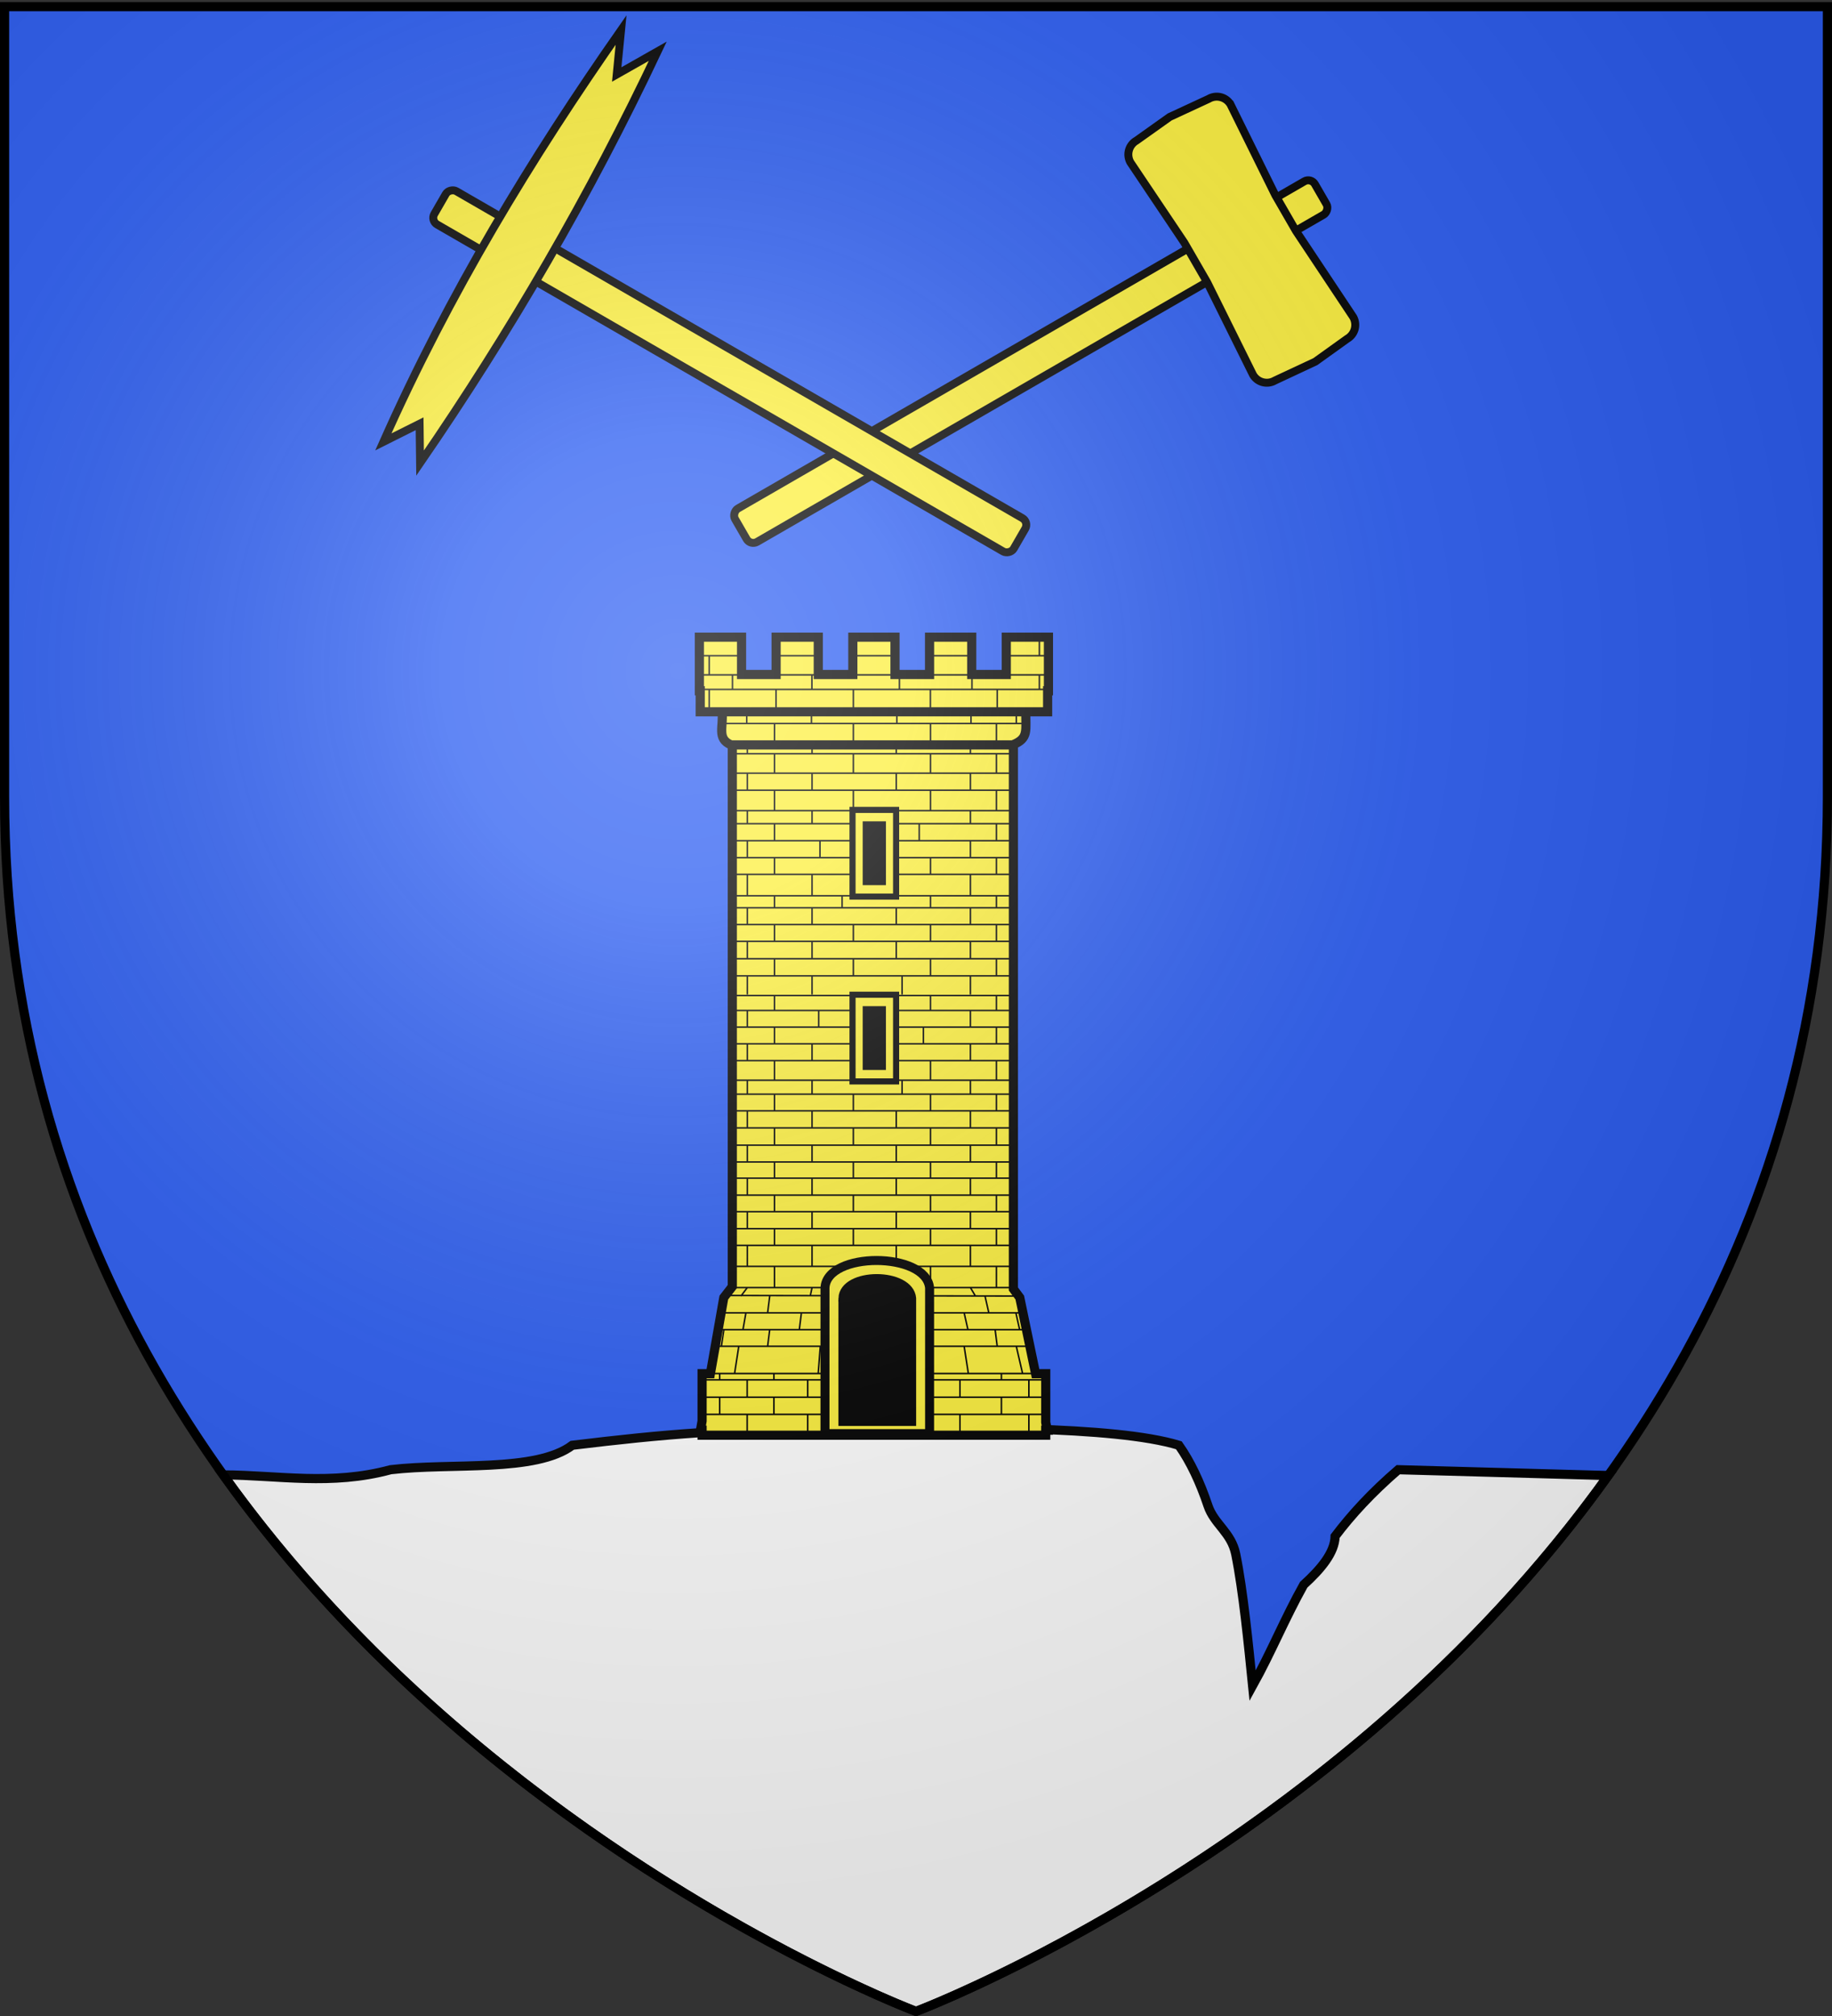
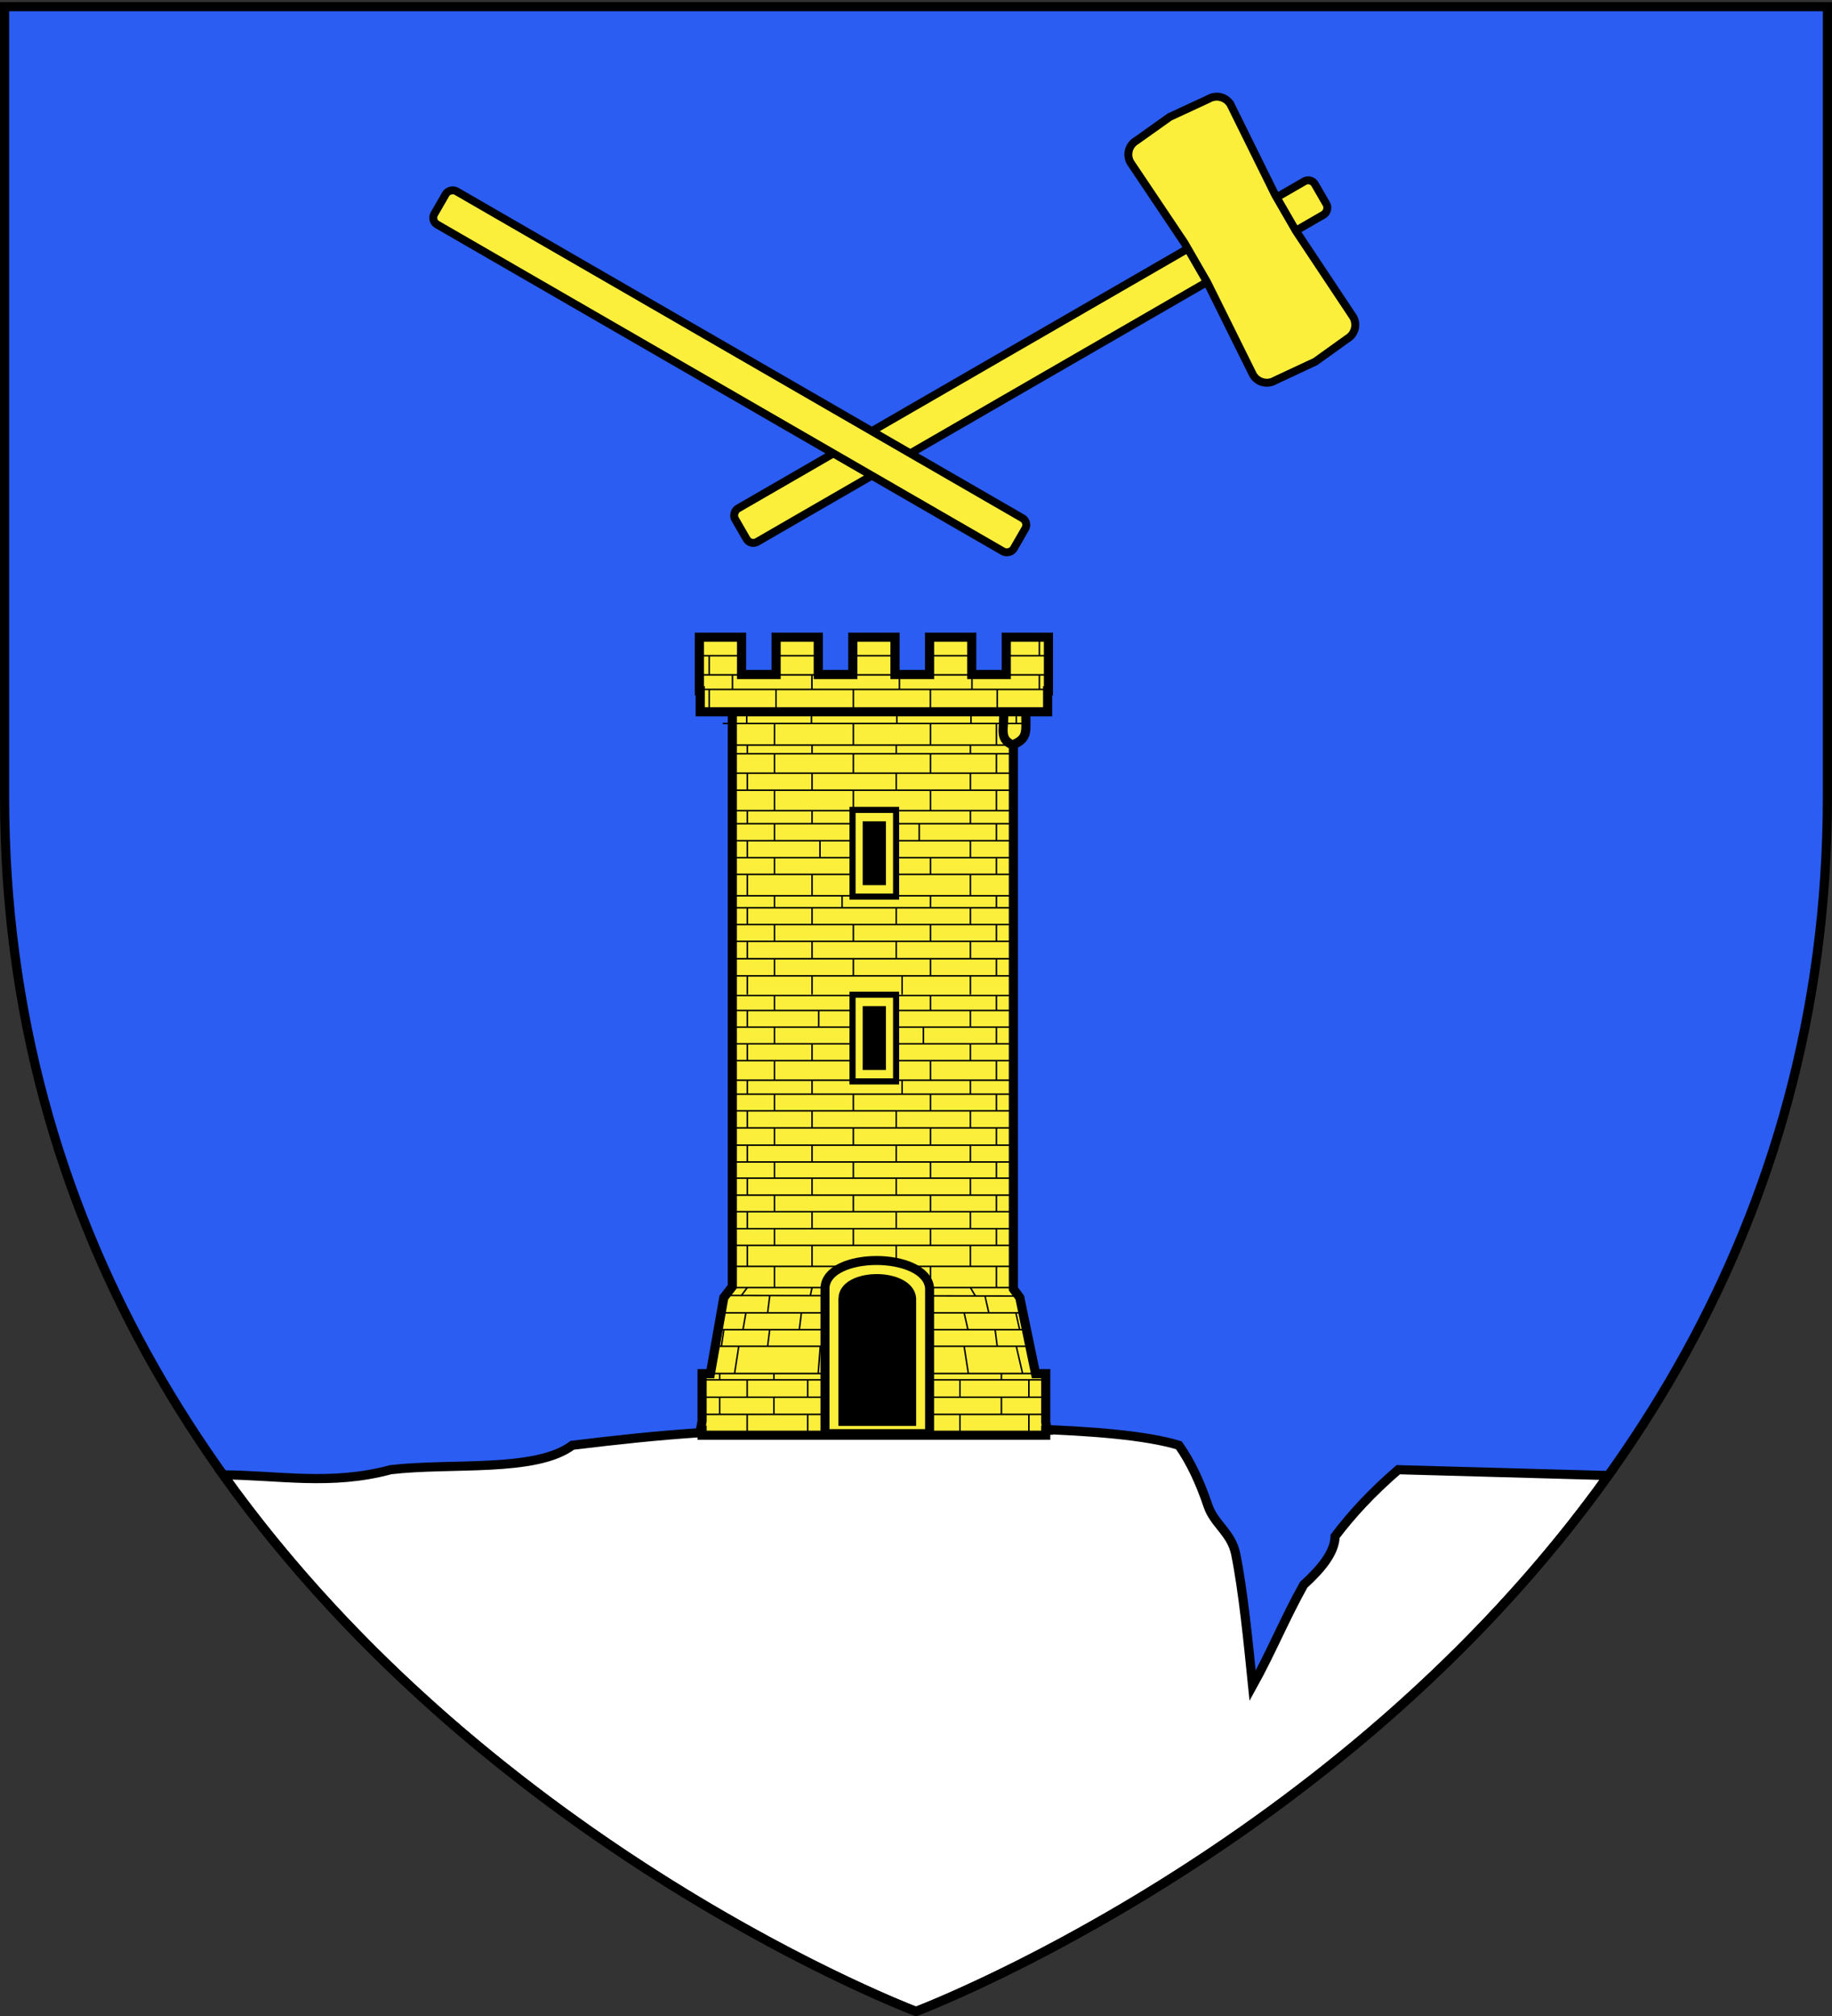
<svg xmlns="http://www.w3.org/2000/svg" xmlns:xlink="http://www.w3.org/1999/xlink" width="600" height="660" version="1.0">
  <rect width="100%" height="100%" fill="#333333" stroke="none" />
  <defs>
    <g id="c">
      <path id="b" d="M0 0v1h.5L0 0z" transform="rotate(18 3.157 -.5)" />
      <use xlink:href="#b" width="810" height="540" transform="scale(-1 1)" />
    </g>
    <g id="d">
      <use xlink:href="#c" width="810" height="540" transform="rotate(72)" />
      <use xlink:href="#c" width="810" height="540" transform="rotate(144)" />
    </g>
    <radialGradient xlink:href="#a" id="e" cx="221.445" cy="226.331" r="300" fx="221.445" fy="226.331" gradientTransform="matrix(1.353 0 0 1.349 -77.63 -85.747)" gradientUnits="userSpaceOnUse" />
    <linearGradient id="a">
      <stop offset="0" style="stop-color:white;stop-opacity:.314" />
      <stop offset=".19" style="stop-color:white;stop-opacity:.251" />
      <stop offset=".6" style="stop-color:#6b6b6b;stop-opacity:.125" />
      <stop offset="1" style="stop-color:black;stop-opacity:.125" />
    </linearGradient>
  </defs>
  <g style="display:inline">
    <path d="M300 658.5s298.5-112.32 298.5-397.772V2.176H1.5v258.552C1.5 546.18 300 658.5 300 658.5z" style="fill:#2b5df2;fill-opacity:1;fill-rule:evenodd;stroke:none;stroke-width:1px;stroke-linecap:butt;stroke-linejoin:miter;stroke-opacity:1" />
    <path d="M276.594 467.563c-38.595.207-58.712 1.91-89.156 5.593-11.977 8.992-39.667 5.653-59.5 8-19.46 5.273-36.73 1.794-54.844 1.688C161.408 606.367 300 658.5 300 658.5s138.397-52.081 226.719-175.438l-68.782-1.906c-8.728 7.522-15.35 14.75-20.668 21.783-.152 5.397-4.588 10.68-10.304 15.893-6.239 11.18-10.62 22.045-16.724 33.043-1.397-13.791-3.089-31.027-5.53-43.086-1.43-7.068-7.046-9.779-9.083-15.836-2.564-7.624-5.68-14.326-9.534-19.797-21.197-6.46-72.144-5.86-109.5-5.594z" style="fill:#fff;fill-opacity:1;fill-rule:evenodd;stroke:#000;stroke-width:3;stroke-linecap:butt;stroke-linejoin:miter;stroke-opacity:1;display:inline;stroke-miterlimit:4;stroke-dasharray:none" />
    <path d="M239.84 230.662v190.546l-2.784 3.588-4.393 24.936h-2.718v15.46l-.533 3.029h.533v1.644h112.544v-1.644h.533l-.533-2.557v-15.932h-3.317l-5.186-24.936-2.088-2.815v-191.32H239.84z" style="fill:#fcef3c;fill-opacity:1;stroke:#000;stroke-width:3;stroke-miterlimit:4;stroke-dasharray:none;stroke-opacity:1" />
-     <path d="M236.453 232.744h99.528c-.153 6.376 1.107 8.98-4.365 11.129h-92.162c-4.881-2.073-2.352-6.055-3.001-11.13z" style="fill:#fcef3c;fill-opacity:1;stroke:#000;stroke-width:3;stroke-miterlimit:4;stroke-dasharray:none;stroke-opacity:1" />
+     <path d="M236.453 232.744h99.528c-.153 6.376 1.107 8.98-4.365 11.129c-4.881-2.073-2.352-6.055-3.001-11.13z" style="fill:#fcef3c;fill-opacity:1;stroke:#000;stroke-width:3;stroke-miterlimit:4;stroke-dasharray:none;stroke-opacity:1" />
    <path d="M229.055 208.598v17.543h.275v6.888h113.78v-6.888h.269v-17.543h-13.811v12.218H318.25v-12.218H304.44v12.218h-11.317v-12.218H279.31v12.218h-11.317v-12.218h-13.81v12.218h-11.318v-12.218h-13.81z" style="fill:#fcef3c;fill-opacity:1;stroke:#000;stroke-width:3;stroke-miterlimit:4;stroke-dasharray:none;stroke-opacity:1" />
    <path d="M304 214.663h14.278m10.998 0h14.47m-14.084-5.52h13.312m-38.78 0h13.891m-63.862 0h13.313m-13.699 5.52h13.506m11.769-5.52h13.506m-13.506 5.52h14.084m-63.09 242.75H342.78M240.14 325.907h91.259m-91.645 4.897h92.03m-92.03 5.453h91.838m-91.838 5.463h91.838m-91.838 5.51h91.645m-91.645 6.418h92.224m-91.838 4.565h91.645m-91.645 5.463h91.645m-91.838 5.58h91.838m-91.838 5.654h91.838m-92.224 5.502h92.224m-92.031 5.29h92.03m-92.61 5.564h92.418m-91.645 5.409h91.838m-91.645 5.574h91.452m-91.645 5.463h91.645m-91.452 6.867h91.645m-91.838 6.95h91.838m-96.083 8.267h98.977m-99.749 5.506h101.1m-101.872 5.443h103.415m-105.71 8.92h108.415m-110.171 2.067h112.096m-97.446-88.056v5.58m0 5.53v5.58m0 5.335v5.565m0 5.409v5.574m0 5.463v6.867m0 6.95-2.112 2.8m1.648 5.467-.96 5.506m-1.375 5.443-1.375 8.92m4.125 2.067v5.683m0 5.491v6.491m.05-115.749v4.565m0-16.493v5.51m0-16.426v5.453m21.2 27.42v5.578m0 5.53v5.582m0 5.334v5.565m0 5.409v5.574m0 5.463v6.867m0 6.95-.6 2.8m-2.887 5.467-.687 5.506m6.876 5.443-.688 8.92m-3.438 2.067v5.683m0 5.491v6.491m1.425-115.749v4.565m0-16.493v5.51m2.182-16.426v5.453m-31.058 99.045-.824 5.443m-.55 8.92v2.067m0 5.683v5.491m17.945-104.693v5.463m0 5.58v5.58m0 5.579v5.286m0 5.565v5.409m0 5.574v5.463m0 6.867v6.95m-1.558 2.8-.687 5.467m.687 5.506-.687 5.443m2.062 8.92v2.067m0 5.683v5.491m.183-115.676v6.418m0-17.39v5.462m0-15.813v4.897m25.832 27.41v5.462m0 5.58v5.58m0 5.579v5.286m0 5.565v5.409m0 5.574v5.463m0 6.867v6.95m0 2.8-.415 5.467m-2.336 5.506-.414 5.443m.414 8.92v2.067m0 5.683v5.491m2.75-115.676v6.418m0-17.39v5.462m0-15.813v4.897m53.23 98.992 1.232 5.506m-1.096 5.443 2.062 8.92m2.063 2.067v5.683m0 5.491v6.491m-19.153-105.72v5.578m0 5.53v5.582m0 5.334v5.565m0 5.409v5.574m0 5.463v6.867m0 6.95 1.663 2.8m-3.711 5.467 1.239 5.506m-1.239 5.443 1.375 8.92m-2.75 2.067v5.683m0 5.491v6.491m3.423-115.749v4.565m0-16.493v5.51m0-16.426v5.453m-24.288 27.42v5.578m0 5.53v5.582m0 5.334v5.565m0 5.409v5.574m0 5.463v6.867m0 6.95 1.039 2.8m-4.126 5.467.415 5.506m-.415 5.443.551 8.92m-.55 2.067v5.683m0 5.491v6.491m4.996-115.749v4.565m-1.91-16.493v5.51m0-16.426v5.453m32.8 21.956v5.463m0 5.58v5.58m0 5.579v5.286m0 5.565v5.409m0 5.574v5.463m0 6.867v6.95m-3.723 2.8 1.239 5.467m2.063 5.506.687 5.443m1.375 8.92v2.067m0 5.683v5.491m-1.642-115.676v6.418m0-17.39v5.462m0-15.813v4.897m-21.587 27.41v5.462m0 5.58v5.58m0 5.579v5.286m0 5.565v5.409m0 5.574v5.463m0 6.867v6.95m-3.473 2.8.688 5.467m-.688 5.506.688 5.443m2.75 8.92v2.067m0 5.683v5.491m.035-115.676v6.418m-2.32-17.39v5.462m2.32-15.813v4.897m-74.64 132.23h112.096m-102.45-149.169h91.839M228.948 209.142h13.892m-13.892 5.52h13.892m-13.699 6.282H343.167m-114.026 4.76h114.026m-114.026 7.156h113.64m-106.035 4.001h99.01m-96.089 7.063h91.996m-91.91 2.836h91.645m-91.645 6.364h91.838m-91.838 5.575h91.645m-91.645 6.69h91.838m-91.838 4.264h92.03m-91.837 5.575h92.03m-92.223 5.55h92.224m-92.61 5.468h92.61m-92.224 7.006h91.838m-92.031 3.942h92.417m-92.417 5.482h92.417m-92.417 5.506h92.224m-91.89-87.238v4.76m4.67 7.032v4.08m.192 7.108v2.836m0 6.364v5.575m0 6.69v4.264m0 5.575v5.55m0 5.468v7.006m0 3.942v5.482m0 5.506v5.682m0 5.492v6.212m21.152-104.624v4.76m-.143 7.032v4.08m.193 7.108v2.836m0 6.364v5.575m0 6.69v4.264m2.592 5.575v5.55m-2.592 5.468v7.006m0 3.942v5.482m0 5.506v5.682m0 5.492v6.212m-33.689-110.905v6.281m0 4.76v7.082m21.89-18.123v6.281m0 4.76v7.082m-.496 4.078-.01 7.06m0 2.836v6.364m0 5.575v6.69m0 4.264v5.575m0 5.55v5.468m0 7.006v3.942m0 5.482v5.506m0 5.682v5.492m25.832-93.651v7.081m0 4.078v7.06m0 2.836v6.364m0 5.575v6.69m0 4.264v5.575m0 5.55v5.468m-3.684 7.006v3.942m3.684 5.482v5.506m0 5.682v5.492m60.928-98.412v4.76m-7.563 7.032v4.08m7.563-27.674v5.52m-22.082 6.282v4.76m-.316 7.032v4.08m-.193 7.108v2.836m0 6.364v5.575m0 6.69v4.264m0 5.575v5.55m0 5.468v7.006m0 3.942v5.482m0 5.506v5.682m0 5.492v6.212m.51-116.426v5.52m-23.76 6.282v4.76m-.845 7.032v4.08m-.193 7.108v2.836m0 6.364v5.575m0 6.69v4.264m0 5.575v5.55m0 5.468v7.006m0 3.942v5.482m0 5.506v5.682m1.91 5.492v6.212m31.156-99.863v7.081m-.267 4.078v7.06m0 2.836v6.364m0 5.575v6.69m0 4.264v5.575m0 5.55v5.468m0 7.006v3.942m0 5.482v5.506m0 5.682v5.492m-21.622-93.651v7.081m.035 4.078v7.06m0 2.836v6.364m0 5.575v6.69m-3.683 4.264v5.575m3.683 5.55v5.468m0 7.006v3.942m0 5.482v5.506m0 5.682v5.492m-64.8.127h91.645m-94.154 104.623 96.276.193" style="fill:#fcef3c;fill-opacity:1;fill-rule:evenodd;stroke:#000;stroke-width:.5;stroke-linecap:butt;stroke-linejoin:miter;stroke-miterlimit:4;stroke-dasharray:none;stroke-opacity:1" />
    <path d="M279.712 265.647v27.382h13.27v-27.382h-13.27z" style="fill:#000;fill-opacity:1;stroke:#000;stroke-width:3;stroke-miterlimit:4;stroke-dasharray:none;stroke-opacity:1" />
    <path d="M279.712 265.647v27.382h13.27v-27.382h-13.27zm3.329 3.742h6.612v19.897h-6.612v-19.897z" style="fill:#fcef3c;fill-opacity:1;stroke:#000;stroke-width:1;stroke-miterlimit:4;stroke-dasharray:none;stroke-opacity:1" />
    <path d="M279.712 326.155v27.382h13.27v-27.382h-13.27z" style="fill:#000;fill-opacity:1;stroke:#000;stroke-width:3;stroke-miterlimit:4;stroke-dasharray:none;stroke-opacity:1" />
    <path d="M279.712 326.155v27.382h13.27v-27.382h-13.27zm3.329 3.743h6.612v19.896h-6.612v-19.896z" style="fill:#fcef3c;fill-opacity:1;stroke:#000;stroke-width:1;stroke-miterlimit:4;stroke-dasharray:none;stroke-opacity:1" />
    <path d="M270.192 421.602c.609-11.942 33.038-11.894 34.256 0v47.746h-34.256v-47.746z" style="fill:#fcef3c;fill-opacity:1;stroke:#000;stroke-width:2.946;stroke-miterlimit:4;stroke-opacity:1" />
    <path d="M275.654 425.004c.415-9.124 22.502-9.088 23.331 0v40.767h-23.33v-40.767z" style="fill:#000;fill-opacity:1;stroke:#000;stroke-width:2.125;stroke-miterlimit:4;stroke-opacity:1" />
    <g style="stroke:#000;stroke-opacity:1;stroke-width:2.227;stroke-miterlimit:4;stroke-dasharray:none">
      <g style="stroke:#000;stroke-opacity:1;stroke-width:2.227;stroke-miterlimit:4;stroke-dasharray:none" transform="scale(1.168) rotate(15 319.16 66.072)">
        <rect width="10.79" height="187.744" x="282.493" y="-229.094" ry="2.158" style="fill:#fcef3c;fill-opacity:1;stroke:#000;stroke-width:2.227;stroke-miterlimit:4;stroke-dasharray:none;stroke-opacity:1" transform="rotate(45)" />
        <path d="m334.687 23.89 18.675 21.26 8.191 8.192 21.693 19.106a4.481 4.481 0 0 1 0 6.35l-6.98 8.507-9.593 8.066a4.48 4.48 0 0 1-6.35 0L341.215 73.68l-9.053-9.054-20.4-17.812a4.481 4.481 0 0 1 0-6.351l7.304-8.83 9.27-7.743a4.481 4.481 0 0 1 6.35 0z" style="fill:#fcef3c;fill-opacity:1;stroke:#000;stroke-width:2.227;stroke-miterlimit:4;stroke-dasharray:none;stroke-opacity:1" />
      </g>
      <g style="stroke:#000;stroke-width:4.632;stroke-miterlimit:4;stroke-dasharray:none;stroke-opacity:1" transform="scale(.561) rotate(-60 680.269 868.172)">
        <rect width="22.448" height="390.592" x="1106.117" y="126.965" ry="4.49" style="fill:#fcef3c;fill-opacity:1;stroke:#000;stroke-width:4.632;stroke-miterlimit:4;stroke-dasharray:none;stroke-opacity:1" />
-         <path d="m1258.118 167.712-23.755 10.782 23.755 13.977c-92.518 7.633-185.036 7.332-277.554 0l19.755-11.732-19.755-13.027c94.18-9.974 186.359-7.935 277.554 0z" style="fill:#fcef3c;fill-opacity:1;stroke:#000;stroke-width:4.632;stroke-miterlimit:4;stroke-dasharray:none;stroke-opacity:1" />
      </g>
    </g>
  </g>
-   <path d="M300 658.5s298.5-112.32 298.5-397.772V2.176H1.5v258.552C1.5 546.18 300 658.5 300 658.5z" style="opacity:1;fill:url(#e);fill-opacity:1;fill-rule:evenodd;stroke:none;stroke-width:1px;stroke-linecap:butt;stroke-linejoin:miter;stroke-opacity:1" />
  <path d="M300 658.5S1.5 546.18 1.5 260.728V2.176h597v258.552C598.5 546.18 300 658.5 300 658.5z" style="opacity:1;fill:none;fill-opacity:1;fill-rule:evenodd;stroke:#000;stroke-width:3;stroke-linecap:butt;stroke-linejoin:miter;stroke-miterlimit:4;stroke-dasharray:none;stroke-opacity:1" />
</svg>